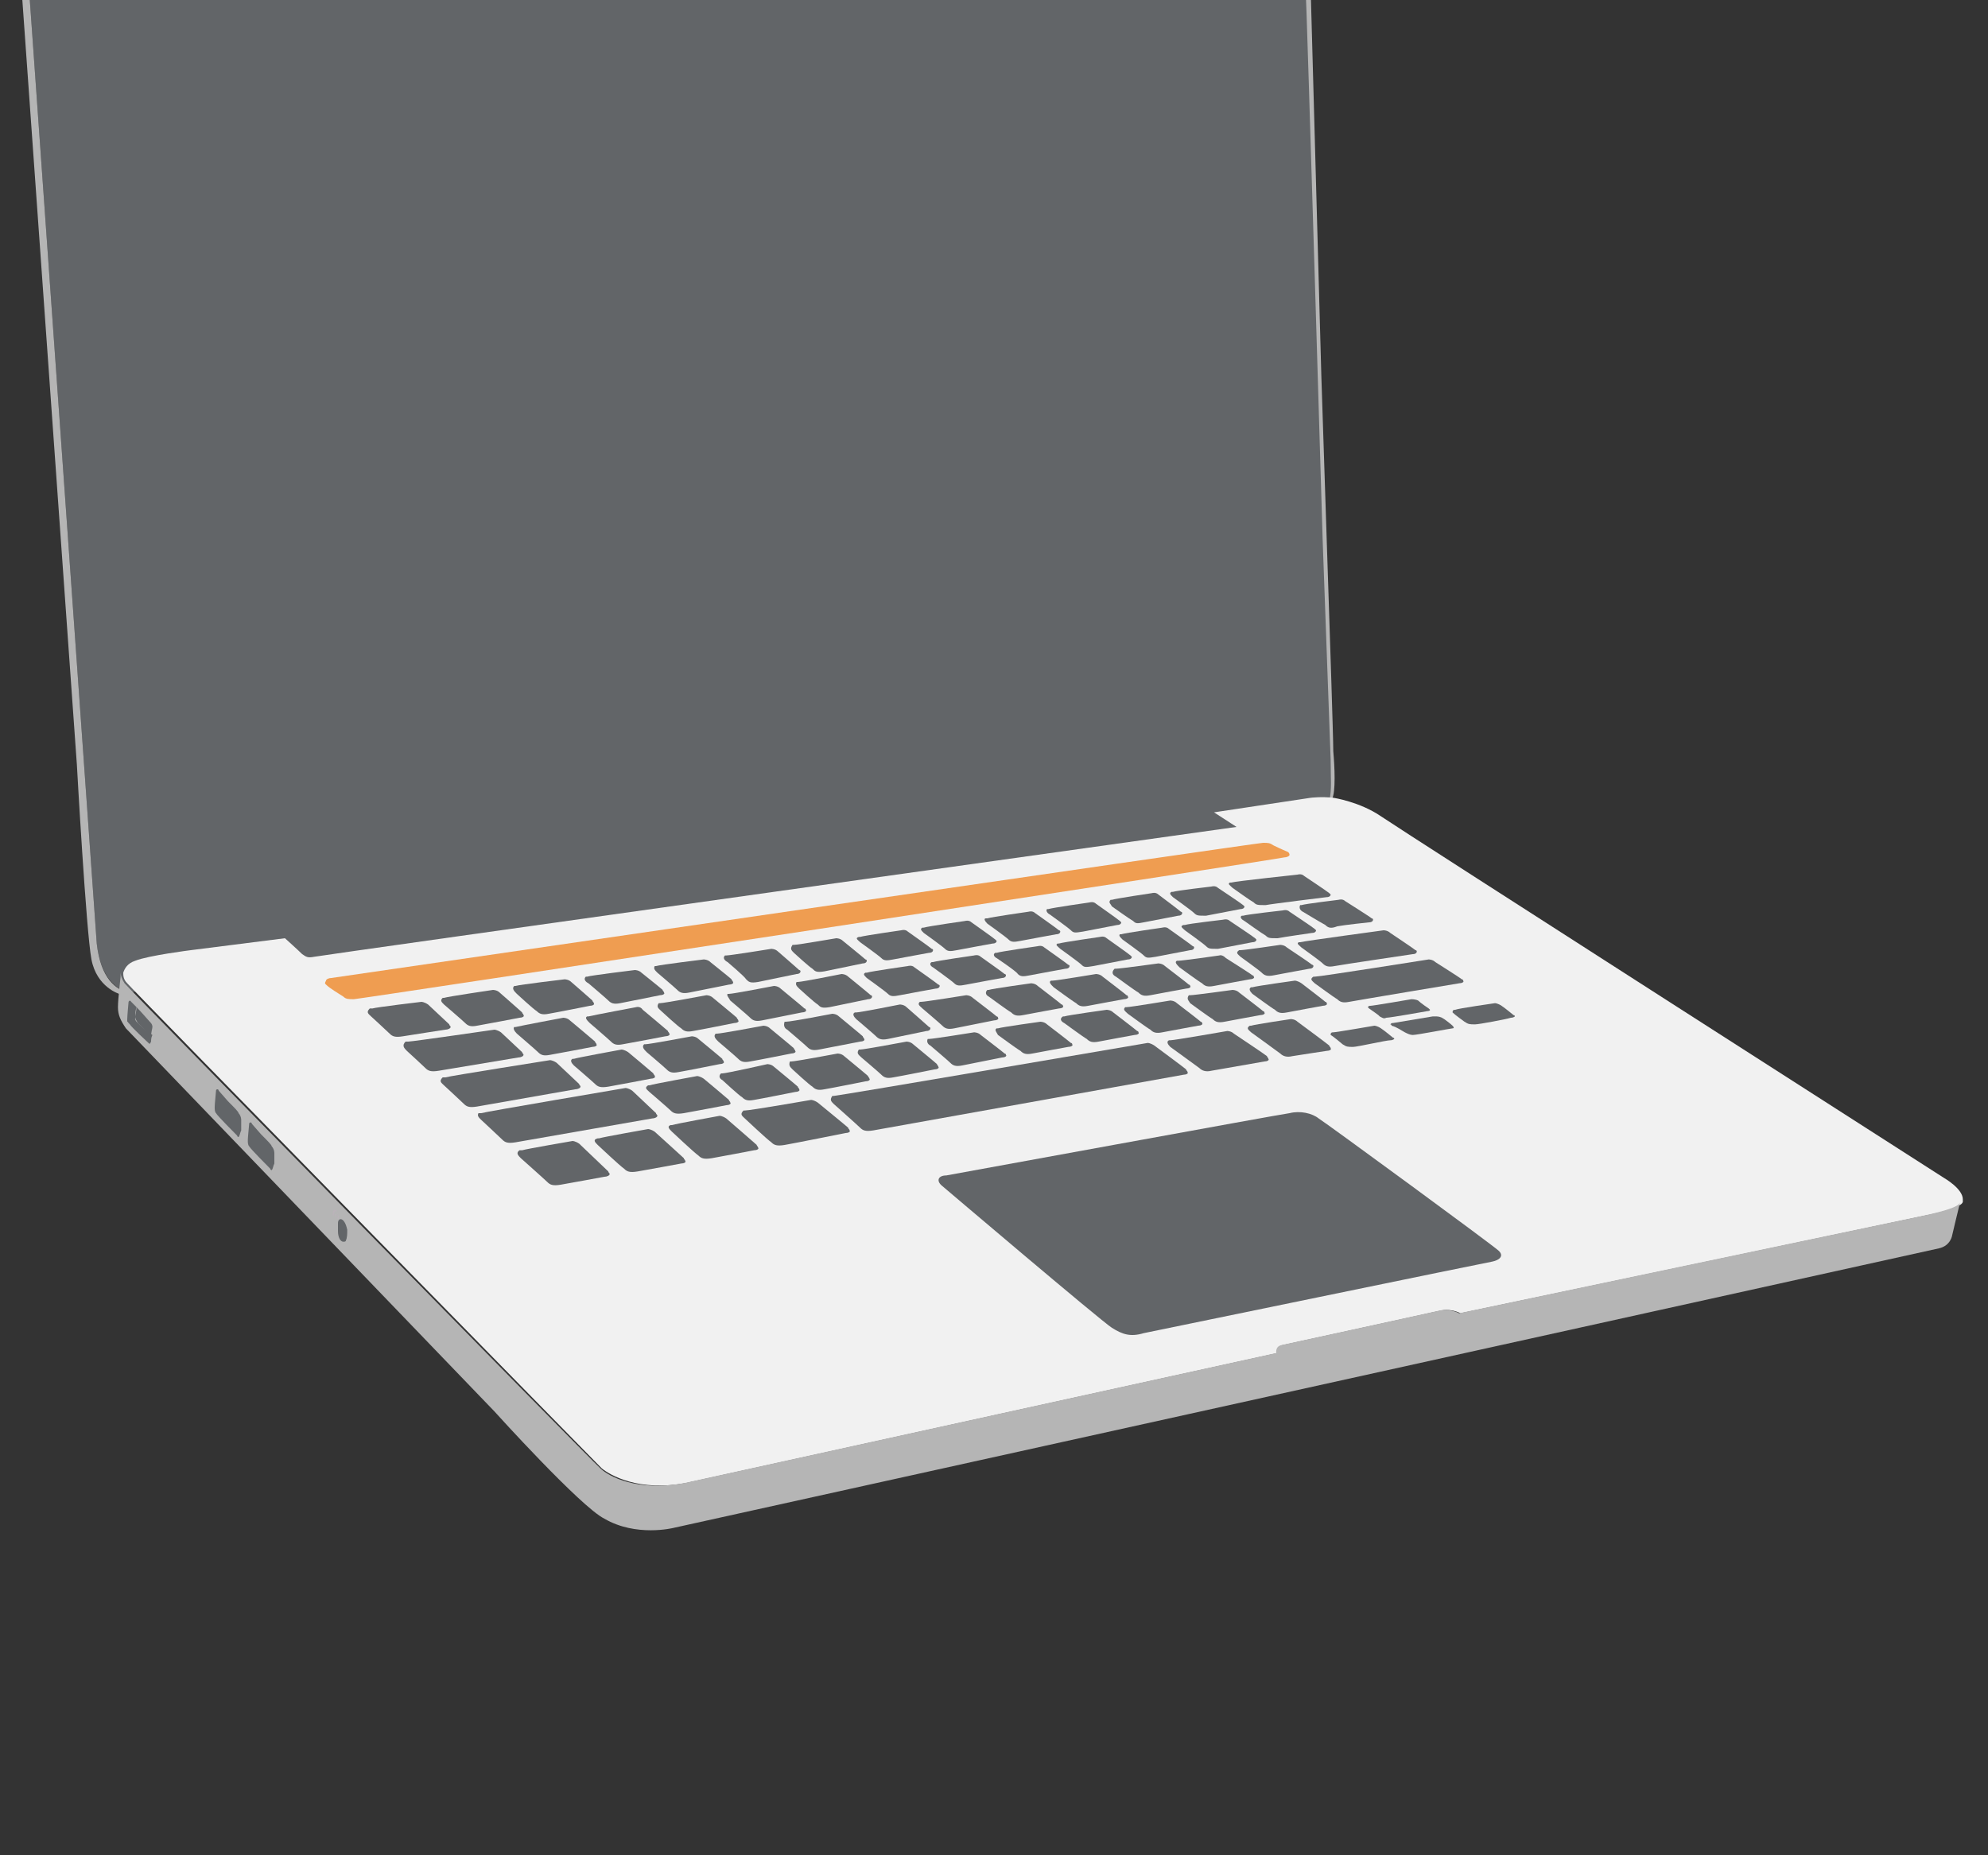
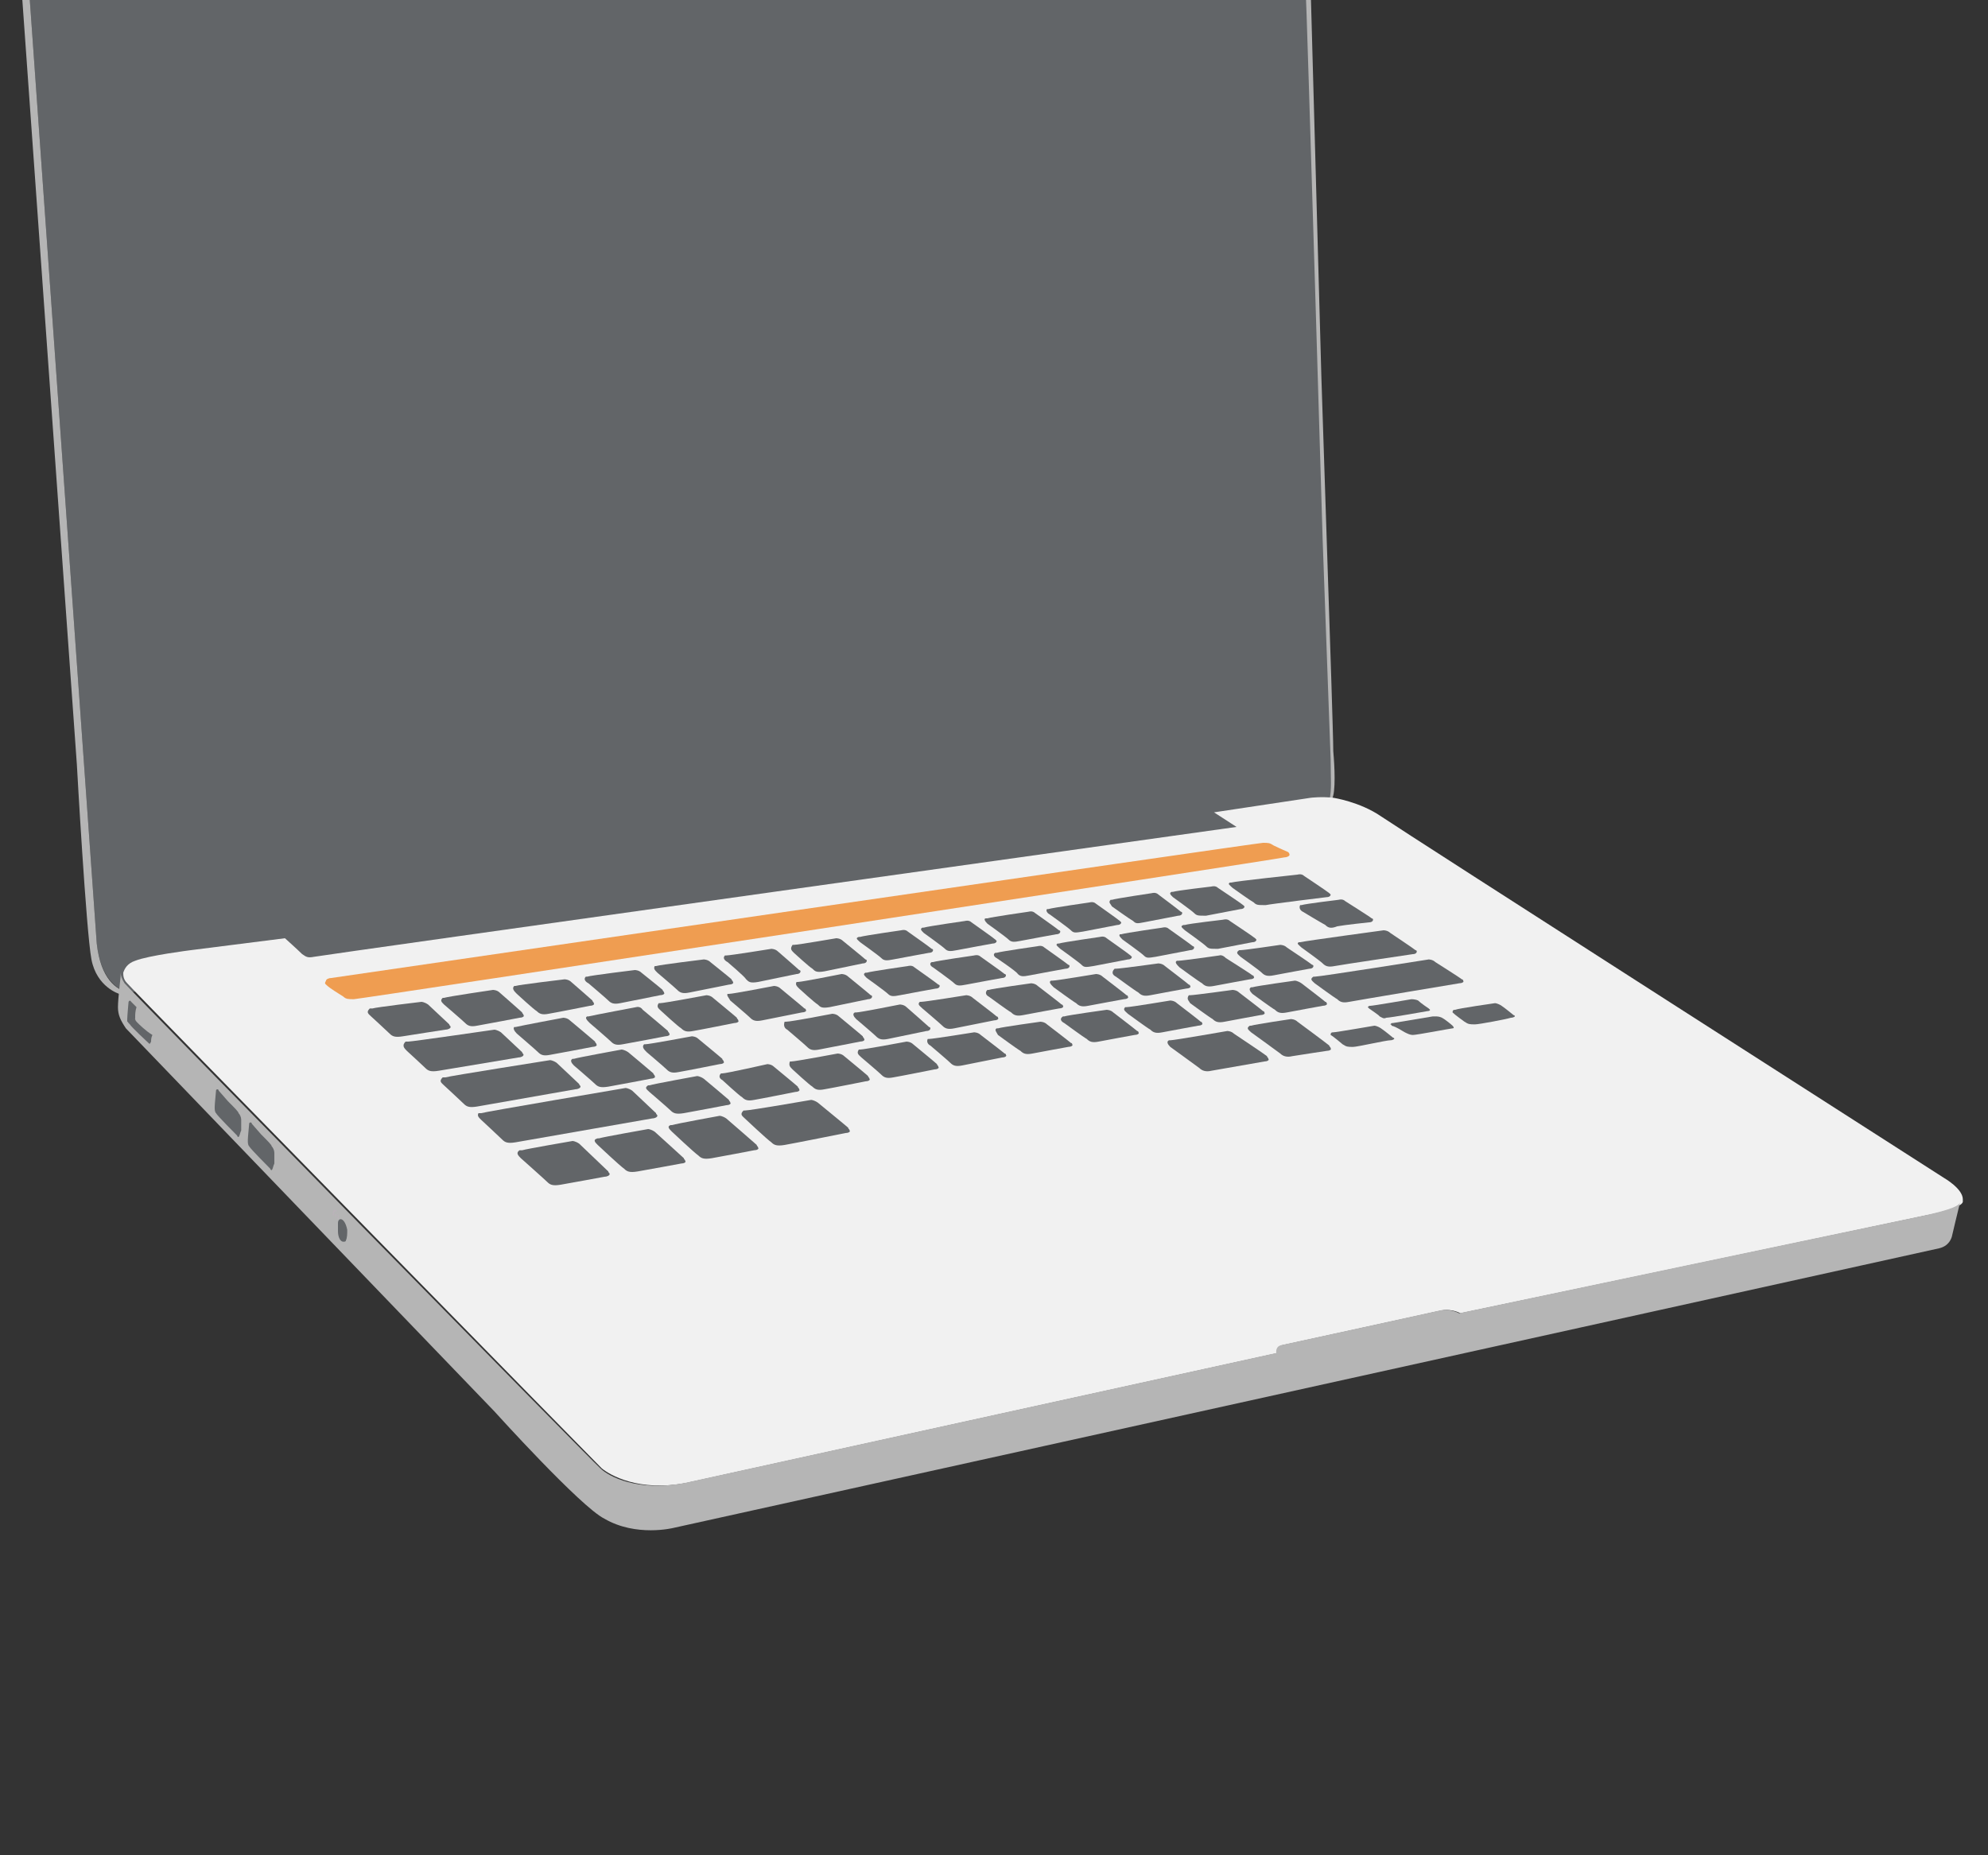
<svg xmlns="http://www.w3.org/2000/svg" version="1.1" id="Calque_1" x="0px" y="0px" viewBox="0 0 150 140" style="enable-background:new 0 0 150 140;" xml:space="preserve">
  <rect x="0" y="0" width="150" height="140" fill="#333333" stroke="none" />
  <style type="text/css">
	.st0{fill:#626568;}
	.st1{fill:#B5B5B5;}
	.st2{fill:#F1F1F1;}
	.st3{fill:#C8C2C7;}
	.st4{fill:#BAB3B9;}
	.st5{fill:#EF9D51;}
</style>
  <g>
    <g>
      <g>
        <path class="st0" d="M100.5,57.3l-0.6-16.5c0,0-1.3-40.4-1.3-42c-0.1-1.6-0.1-3.4-0.9-4.3s-2.1-0.9-3.2-0.9     c-1.8,0-45.6,0.5-45.6,0.5S8.8-6,5.7-5.9c-3,0.1-3.6,2.4-3.6,3.8C2.2-0.7,7,67,7.3,71.2c0.3,2.7,1.6,3.5,2.4,3.7l13.4-2L93.2,63     l7.1-2.6C100.6,59.6,100.5,58.7,100.5,57.3z" />
        <path class="st1" d="M100.6,56.7c0-1.1-0.3-10-0.3-10l-0.6-18.3l-0.8-29c0-1.7,0-3.6-0.8-4.9s-2.3-1.2-2.3-1.2h-1.6L76.8-6.5     L35.7-6.3c0,0-26.2,0-30.3,0C1.5-6.1,1.5-2.7,1.6-1.2l4.2,58.9c0,0,0.7,12.6,1.1,14.7C7.3,74.5,9,75,9,75l0.7-0.1     c-0.9-0.2-2.1-1-2.4-3.7C7,67,2.2-0.7,2.1-2.1c0-1.4,0.6-3.7,3.6-3.8c3-0.1,43.1,0,43.1,0s43.8-0.5,45.6-0.5c1.1,0,2.4,0,3.2,0.9     c0.8,0.9,0.9,2.7,0.9,4.3c0.1,1.6,1.3,42,1.3,42l0.6,16.5c0,1.4,0.1,2.3-0.1,3.1l0.2-0.1C100.8,59.8,100.7,57.8,100.6,56.7z" />
        <path class="st2" d="M146.7,88.9c0,0-40.9-26.2-42.5-27.3s-3.6-1.4-3.6-1.4c-0.9-0.1-1.7,0-1.7,0l-7.3,1.1l1.7,1.1     c0,0-69.2,9.7-69.6,9.8c-0.5,0.1-0.6,0-0.9-0.2c-0.3-0.3-1.3-1.2-1.3-1.2l-7.1,0.9c0,0-3.2,0.4-4.2,0.8c-0.6,0.2-0.8,0.6-0.9,0.9     c0,0.2,0,0.5,0.3,0.8c0.7,0.8,35.2,36,35.8,36.6c0.6,0.5,2.8,1.8,6.4,1.1c3.6-0.8,44.6-9.8,44.6-9.8s-0.1-0.5,0.4-0.6     s11.9-2.6,11.9-2.6s0.7-0.2,1.5,0.2c0,0,34.3-7.2,35.2-7.4c1-0.2,2.6-0.6,2.7-1l0,0c0-0.1,0-0.2,0-0.2     C148.1,89.7,146.7,88.9,146.7,88.9z" />
        <path class="st1" d="M145.3,91.7c-1,0.2-35.2,7.4-35.2,7.4c-0.8-0.4-1.5-0.2-1.5-0.2s-11.4,2.5-11.9,2.6s-0.4,0.6-0.4,0.6     s-41,9-44.6,9.8c-3.6,0.7-5.8-0.5-6.4-1.1C44.6,110.2,10.1,75,9.4,74.2c-0.2-0.3-0.3-0.6-0.3-0.8c0,0.2,0,0.3,0,0.3     S8.9,75.4,8.9,76s0.2,1,0.6,1.6l27.8,28.9c0,0,6.5,7.2,8.3,8.1c2.4,1.4,5.2,0.7,5.2,0.7l95.5-21.1c0.9-0.2,1-1,1-1     s0.4-1.7,0.6-2.5l0,0C147.9,91.1,146.2,91.5,145.3,91.7z" />
        <path class="st0" d="M25.9,93.7c-0.2,0-0.4-0.3-0.4-0.8c0-0.2,0-0.4,0-0.6s0.1-0.3,0.2-0.3c0.2,0,0.4,0.3,0.5,0.8     c0,0.3,0,0.6-0.1,0.8C26.1,93.7,26,93.7,25.9,93.7L25.9,93.7z" />
        <path class="st3" d="M121.3,73.7C121.2,73.8,121.2,73.8,121.3,73.7C121.2,73.7,121.2,73.7,121.3,73.7     C121.1,73.7,121.1,73.7,121.3,73.7C121.2,73.7,121.3,73.7,121.3,73.7z" />
-         <path class="st0" d="M71.1,89.5c0,0,12,10.2,12.8,10.7s1.4,0.7,2.4,0.4c1-0.2,25.7-5.3,26.3-5.4c0.5-0.1,0.9-0.4,0.5-0.8     s-13.1-9.7-13.6-10C99,84,98.1,83.8,97.3,84c-0.8,0.1-25.3,4.6-25.9,4.7C70.8,88.7,70.6,89.1,71.1,89.5z" />
        <path class="st0" d="M104.6,76.8c0.3,0,3.1-0.5,3.1-0.5s0.2,0,0.2-0.1l-0.1-0.1c0,0-0.6-0.4-0.8-0.6c-0.2-0.1-0.5-0.1-0.5-0.1     s-2.9,0.5-3.1,0.5c-0.1,0-0.1,0-0.2,0.1l0.1,0.1c0.3,0.2,0.7,0.5,0.7,0.5s0,0,0.1,0.1C104.3,76.8,104.4,76.9,104.6,76.8z" />
        <path class="st0" d="M106,77.9c0.2,0.1,0.4,0.2,0.6,0.2c0.3,0,2.9-0.5,3-0.5c0.2,0,0-0.2,0-0.2c-0.1-0.1-0.6-0.5-0.8-0.6     c-0.2-0.1-0.4-0.1-0.4-0.1h-0.3l-3,0.5c-0.1,0-0.1,0-0.2,0.1c0,0,0.1,0,0.1,0.1C105.4,77.5,105.8,77.8,106,77.9z" />
        <path class="st0" d="M93,67c0,0,1.4,1,1.6,1.1c0.2,0.2,0.3,0.2,0.9,0.2c0.5-0.1,4.6-0.6,4.6-0.6c0.2,0,0.3-0.1,0.3-0.2l-0.1-0.1     c-0.1-0.1-1.9-1.3-1.9-1.3c-0.2-0.2-0.5-0.1-0.5-0.1s-4.7,0.5-5,0.6c-0.1,0-0.1,0-0.1,0C92.6,66.7,92.8,66.8,93,67z" />
        <path class="st0" d="M49.6,73.4c0,0,1.3,1.1,1.5,1.3c0.2,0.2,0.4,0.3,0.9,0.2c0.5-0.1,3-0.6,3-0.6c0.2,0,0.4-0.1,0.3-0.2     c0-0.1-0.1-0.1-0.1-0.2c-0.1-0.1-1.6-1.3-1.6-1.3c-0.2-0.2-0.5-0.2-0.5-0.2s-3.3,0.4-3.6,0.5c-0.1,0-0.1,0-0.1,0     C49.3,73.1,49.4,73.2,49.6,73.4z" />
        <path class="st0" d="M44.4,74.2c0,0,1.3,1.1,1.5,1.3c0.2,0.2,0.4,0.3,0.9,0.2c0.5-0.1,3-0.6,3-0.6c0.2,0,0.4-0.1,0.3-0.2     c0-0.1-0.1-0.1-0.1-0.2c-0.1-0.1-1.6-1.3-1.6-1.3c-0.2-0.2-0.5-0.2-0.5-0.2s-3.3,0.4-3.6,0.5c-0.1,0-0.1,0-0.1,0     C44,73.9,44.2,74.1,44.4,74.2z" />
        <path class="st0" d="M39,75c0,0,1.3,1.2,1.5,1.3c0.2,0.2,0.4,0.3,0.9,0.2c0.6-0.1,3.1-0.6,3.1-0.6c0.2,0,0.4-0.1,0.3-0.2     c0-0.1-0.1-0.1-0.1-0.2c-0.1-0.1-1.6-1.4-1.6-1.4c-0.2-0.2-0.5-0.2-0.5-0.2s-3.4,0.4-3.7,0.5c-0.1,0-0.1,0-0.1,0     C38.6,74.6,38.8,74.8,39,75z" />
        <path class="st0" d="M64.9,71.1c0,0,1.4,1,1.6,1.2s0.4,0.2,0.9,0.1s2.7-0.5,2.7-0.5c0.2,0,0.3-0.1,0.3-0.2s-0.1-0.1-0.1-0.1     c-0.1-0.1-1.8-1.3-1.8-1.3c-0.2-0.2-0.5-0.1-0.5-0.1s-2.8,0.4-3.1,0.5c-0.1,0-0.1,0-0.1,0C64.5,70.8,64.7,70.9,64.9,71.1z" />
        <path class="st0" d="M49.9,76.3c0,0,1.3,1.2,1.5,1.3c0.2,0.2,0.4,0.3,0.9,0.2c0.6-0.1,3.1-0.6,3.1-0.6c0.2,0,0.4-0.1,0.3-0.2     c0-0.1-0.1-0.1-0.1-0.2c-0.1-0.1-1.8-1.5-1.8-1.5c-0.2-0.2-0.5-0.2-0.5-0.2s-3.2,0.6-3.5,0.6c-0.1,0-0.1,0-0.1,0     C49.5,76,49.7,76.1,49.9,76.3z" />
        <path class="st0" d="M55.1,75.5c0,0,1.3,1.1,1.5,1.3c0.2,0.2,0.4,0.3,0.9,0.2c0.5-0.1,3-0.6,3-0.6c0.2,0,0.4-0.1,0.3-0.2     c0-0.1-0.1-0.1-0.1-0.1c-0.1-0.1-1.8-1.5-1.8-1.5c-0.2-0.2-0.5-0.2-0.5-0.2S55.3,75,55,75c-0.1,0-0.1,0-0.1,0     C54.8,75.1,55,75.3,55.1,75.5z" />
        <path class="st0" d="M44.5,77.2c0,0,1.4,1.2,1.6,1.4c0.2,0.2,0.4,0.3,0.9,0.2c0.6-0.1,3.2-0.6,3.2-0.6c0.2,0,0.4-0.1,0.3-0.2     c0-0.1-0.1-0.1-0.1-0.2c-0.1-0.1-1.9-1.6-1.9-1.6C48.3,75.9,48,76,48,76s-3.2,0.6-3.6,0.7c-0.1,0-0.1,0-0.1,0     C44.1,76.8,44.3,77,44.5,77.2z" />
        <path class="st0" d="M39,78c0,0,1.4,1.2,1.6,1.4c0.2,0.2,0.4,0.3,0.9,0.2c0.6-0.1,3.2-0.6,3.2-0.6c0.2,0,0.4-0.1,0.3-0.2     c0-0.1-0.1-0.1-0.1-0.2C44.8,78.5,43,77,43,77c-0.2-0.2-0.5-0.2-0.5-0.2s-3.2,0.6-3.6,0.7c-0.1,0-0.1,0-0.1,0     C38.7,77.6,38.8,77.8,39,78z" />
        <path class="st0" d="M33.5,75.8c0,0,1.4,1.2,1.6,1.4c0.2,0.2,0.4,0.3,0.9,0.2c0.6-0.1,3.2-0.6,3.2-0.6c0.2,0,0.4-0.1,0.3-0.2     c0-0.1-0.1-0.1-0.1-0.2c-0.1-0.1-1.7-1.5-1.7-1.5c-0.2-0.2-0.5-0.2-0.5-0.2s-3.4,0.5-3.7,0.6c-0.1,0-0.1,0-0.1,0     C33.2,75.5,33.3,75.6,33.5,75.8z" />
        <path class="st0" d="M33.5,81.9c0,0,1.3,1.2,1.5,1.4c0.2,0.2,0.4,0.3,1,0.2c0.6-0.1,7.4-1.3,7.4-1.3c0.2,0,0.4-0.1,0.4-0.2     s-0.1-0.1-0.1-0.2c-0.1-0.1-1.7-1.6-1.7-1.6C41.7,80,41.5,80,41.5,80s-7.6,1.2-7.9,1.3c-0.1,0-0.1,0-0.2,0     C33.1,81.6,33.3,81.7,33.5,81.9z" />
        <path class="st0" d="M69.7,70.4c0,0,1.4,1,1.6,1.2s0.4,0.2,0.9,0.1s2.7-0.5,2.7-0.5c0.2,0,0.3-0.1,0.3-0.2l-0.1-0.1     c-0.1-0.1-1.8-1.3-1.8-1.3c-0.2-0.2-0.5-0.1-0.5-0.1S70,69.9,69.7,70c-0.1,0-0.1,0-0.1,0C69.4,70.1,69.5,70.2,69.7,70.4z" />
        <path class="st0" d="M74.5,69.7c0,0,1.4,1,1.6,1.2s0.4,0.2,0.9,0.1s2.7-0.5,2.7-0.5c0.2,0,0.3-0.1,0.3-0.2s-0.1-0.1-0.1-0.1     c-0.1-0.1-1.8-1.3-1.8-1.3c-0.2-0.2-0.5-0.1-0.5-0.1s-2.8,0.4-3.1,0.5c-0.1,0-0.1,0-0.1,0C74.2,69.3,74.3,69.5,74.5,69.7z" />
        <path class="st0" d="M79.2,69c0,0,1.4,1,1.6,1.2s0.3,0.2,0.9,0.1c0.5-0.1,2.6-0.5,2.6-0.5c0.2,0,0.3-0.1,0.3-0.2l-0.1-0.1     c-0.1-0.1-1.8-1.3-1.8-1.3c-0.2-0.2-0.5-0.1-0.5-0.1s-2.8,0.4-3.1,0.5c-0.1,0-0.1,0-0.1,0C78.9,68.7,79,68.9,79.2,69z" />
        <path class="st0" d="M83.9,68.4c0,0,1.4,1,1.6,1.1c0.2,0.2,0.3,0.2,0.8,0.1s2.6-0.5,2.6-0.5c0.2,0,0.3-0.1,0.3-0.2     s-0.1-0.1-0.1-0.1c-0.1-0.1-1.7-1.3-1.7-1.3c-0.2-0.2-0.5-0.1-0.5-0.1s-2.7,0.4-3,0.5c-0.1,0-0.1,0-0.1,0     C83.6,68.1,83.8,68.2,83.9,68.4z" />
        <path class="st0" d="M88.5,67.7c0,0,1.4,1,1.6,1.2s0.3,0.2,0.9,0.2c0.5-0.1,2.6-0.5,2.6-0.5c0.2,0,0.3-0.1,0.3-0.2l-0.1-0.1     c-0.1-0.1-1.9-1.3-1.9-1.3c-0.2-0.2-0.5-0.1-0.5-0.1s-2.6,0.3-2.9,0.4c-0.1,0-0.1,0-0.1,0C88.2,67.4,88.3,67.5,88.5,67.7z" />
-         <path class="st0" d="M54.2,78.6c0,0,1.3,1.1,1.5,1.3c0.2,0.2,0.4,0.3,0.9,0.2c0.6-0.1,3.1-0.6,3.1-0.6c0.2,0,0.4-0.1,0.3-0.2     c0-0.1-0.1-0.1-0.1-0.2c-0.1-0.1-1.8-1.5-1.8-1.5c-0.2-0.2-0.5-0.2-0.5-0.2S54.4,78,54.1,78C54,78,54,78,54,78     C53.8,78.2,54,78.4,54.2,78.6z" />
        <path class="st0" d="M59.4,77.7c0,0,1.3,1.1,1.5,1.3c0.2,0.2,0.4,0.3,0.9,0.2c0.5-0.1,3.1-0.6,3.1-0.6c0.2,0,0.4-0.1,0.3-0.2     c0-0.1-0.1-0.1-0.1-0.2c-0.1-0.1-1.8-1.5-1.8-1.5c-0.2-0.2-0.5-0.2-0.5-0.2s-3.1,0.6-3.5,0.6c-0.1,0-0.1,0-0.1,0     C59.1,77.4,59.2,77.6,59.4,77.7z" />
        <path class="st0" d="M60.3,74.6c0,0,1.2,1.1,1.4,1.2c0.2,0.2,0.3,0.3,0.9,0.2c0.5-0.1,2.9-0.6,2.9-0.6c0.2,0,0.3-0.1,0.3-0.2     s-0.1-0.1-0.1-0.1C65.6,75,64,73.7,64,73.7c-0.2-0.2-0.5-0.2-0.5-0.2s-3,0.6-3.3,0.6c-0.1,0-0.1,0-0.1,0     C60,74.3,60.1,74.4,60.3,74.6z" />
        <path class="st0" d="M64.6,76.9c0,0,1.3,1.1,1.5,1.3c0.2,0.2,0.4,0.3,0.9,0.2c0.5-0.1,2.9-0.6,2.9-0.6c0.2,0,0.3-0.1,0.3-0.2     s-0.1-0.1-0.1-0.1C70,77.4,68.4,76,68.4,76c-0.2-0.2-0.5-0.2-0.5-0.2s-3,0.6-3.3,0.6c-0.1,0-0.1,0-0.1,0     C64.3,76.5,64.4,76.7,64.6,76.9z" />
        <path class="st0" d="M43.3,80.4c0,0,1.4,1.2,1.6,1.4c0.2,0.2,0.4,0.3,1,0.2c0.6-0.1,3.2-0.6,3.2-0.6c0.2,0,0.4-0.1,0.3-0.2     c0-0.1-0.1-0.1-0.1-0.2c-0.1-0.1-1.9-1.6-1.9-1.6c-0.3-0.2-0.5-0.2-0.5-0.2s-3.3,0.6-3.6,0.7c-0.1,0-0.1,0-0.1,0     C43,80,43.1,80.2,43.3,80.4z" />
        <path class="st0" d="M48.8,79.4c0,0,1.3,1.1,1.5,1.3c0.2,0.2,0.4,0.3,0.9,0.2c0.6-0.1,3.1-0.6,3.1-0.6c0.2,0,0.4-0.1,0.3-0.2     c0-0.1-0.1-0.1-0.1-0.2c-0.1-0.1-1.8-1.5-1.8-1.5c-0.2-0.2-0.5-0.2-0.5-0.2s-3.2,0.6-3.5,0.6c-0.1,0-0.1,0-0.1,0     C48.4,79,48.6,79.2,48.8,79.4z" />
        <path class="st0" d="M84.2,73.7c0,0,1.5,1.1,1.7,1.2c0.2,0.2,0.4,0.3,0.9,0.2c0.5-0.1,2.7-0.5,2.7-0.5c0.2,0,0.4-0.1,0.3-0.2     c0-0.1-0.1-0.1-0.1-0.1c-0.1-0.1-1.8-1.4-1.8-1.4c-0.2-0.2-0.5-0.2-0.5-0.2s-2.9,0.4-3.2,0.4c-0.1,0-0.1,0-0.1,0     C83.8,73.4,84,73.6,84.2,73.7z" />
        <path class="st0" d="M84.7,70.9c0,0,1.4,1,1.6,1.2s0.3,0.2,0.9,0.1c0.5-0.1,2.6-0.5,2.6-0.5c0.2,0,0.3-0.1,0.3-0.2     S90,71.4,90,71.4c-0.1-0.1-1.8-1.3-1.8-1.3C88,69.9,87.7,70,87.7,70s-2.8,0.4-3.1,0.5c-0.1,0-0.1,0-0.1,0     C84.4,70.6,84.5,70.7,84.7,70.9z" />
        <path class="st0" d="M80,71.6c0,0,1.4,1,1.6,1.2s0.3,0.2,0.9,0.1c0.5-0.1,2.6-0.5,2.6-0.5c0.2,0,0.3-0.1,0.3-0.2l-0.1-0.1     c-0.1-0.1-1.8-1.3-1.8-1.3c-0.2-0.2-0.5-0.1-0.5-0.1s-2.8,0.4-3.1,0.5c-0.1,0-0.1,0-0.1,0C79.6,71.3,79.8,71.4,80,71.6z" />
        <path class="st0" d="M75.2,72.3c0,0,1.5,1,1.6,1.2c0.2,0.2,0.4,0.2,0.9,0.1s2.7-0.5,2.7-0.5c0.2,0,0.3-0.1,0.3-0.2     s-0.1-0.1-0.1-0.1c-0.1-0.1-1.8-1.3-1.8-1.3c-0.2-0.2-0.5-0.1-0.5-0.1s-2.8,0.4-3.1,0.5c-0.1,0-0.1,0-0.1,0     C74.9,72,75,72.2,75.2,72.3z" />
        <path class="st0" d="M70.4,73c0,0,1.4,1,1.6,1.2s0.4,0.2,0.9,0.1s2.7-0.5,2.7-0.5c0.2,0,0.3-0.1,0.3-0.2s-0.1-0.1-0.1-0.1     c-0.1-0.1-1.8-1.3-1.8-1.3c-0.2-0.2-0.5-0.1-0.5-0.1s-2.8,0.4-3.1,0.5c-0.1,0-0.1,0-0.1,0C70.1,72.7,70.2,72.9,70.4,73z" />
        <path class="st0" d="M65.4,73.8c0,0,1.4,1,1.6,1.2s0.4,0.2,0.9,0.1s2.7-0.5,2.7-0.5c0.2,0,0.3-0.1,0.3-0.2s-0.1-0.1-0.1-0.1     C70.7,74.2,69,73,69,73c-0.2-0.2-0.5-0.1-0.5-0.1s-2.8,0.4-3.1,0.5c-0.1,0-0.1,0-0.1,0C65.1,73.5,65.2,73.6,65.4,73.8z" />
        <path class="st0" d="M79.5,74.5c0,0,1.5,1.1,1.7,1.2c0.2,0.2,0.4,0.3,0.9,0.2c0.5-0.1,2.7-0.5,2.7-0.5c0.2,0,0.4-0.1,0.3-0.2     c0-0.1-0.1-0.1-0.1-0.1c-0.1-0.1-1.8-1.4-1.8-1.4c-0.2-0.2-0.5-0.2-0.5-0.2s-3,0.5-3.3,0.5c-0.1,0-0.1,0-0.1,0     C79.1,74.1,79.3,74.3,79.5,74.5z" />
        <path class="st0" d="M74.6,75.2c0,0,1.5,1.1,1.7,1.2c0.2,0.2,0.4,0.3,0.9,0.2c0.5-0.1,2.7-0.5,2.7-0.5c0.2,0,0.4-0.1,0.3-0.2     c0-0.1-0.1-0.1-0.1-0.1c-0.1-0.1-1.8-1.4-1.8-1.4c-0.2-0.2-0.5-0.2-0.5-0.2s-2.9,0.4-3.2,0.5c-0.1,0-0.1,0-0.1,0     C74.3,74.9,74.4,75.1,74.6,75.2z" />
        <path class="st0" d="M85.1,76.5c0,0,1.5,1.1,1.7,1.2c0.2,0.2,0.4,0.3,0.9,0.2c0.5-0.1,2.7-0.5,2.7-0.5c0.2,0,0.4-0.1,0.3-0.2     c0-0.1-0.1-0.1-0.1-0.1c-0.1-0.1-1.8-1.4-1.8-1.4c-0.2-0.2-0.5-0.2-0.5-0.2S85.3,76,85,76c-0.1,0-0.1,0-0.1,0     C84.7,76.2,84.9,76.3,85.1,76.5z" />
        <path class="st0" d="M89.8,75.7c0,0,1.5,1.1,1.7,1.2c0.2,0.2,0.4,0.3,0.9,0.2c0.5-0.1,2.7-0.5,2.7-0.5c0.2,0,0.4-0.1,0.3-0.2     c0-0.1-0.1-0.1-0.1-0.1c-0.1-0.1-1.8-1.4-1.8-1.4c-0.2-0.2-0.5-0.2-0.5-0.2s-2.9,0.4-3.2,0.4c-0.1,0-0.1,0-0.1,0     C89.5,75.4,89.7,75.5,89.8,75.7z" />
        <path class="st0" d="M89,73c0,0,1.5,1.1,1.7,1.2c0.2,0.2,0.4,0.3,0.9,0.2c0.5-0.1,2.7-0.5,2.7-0.5c0.2,0,0.4-0.1,0.3-0.2     c0-0.1-0.1-0.1-0.1-0.1c-0.1-0.1-2-1.3-2-1.3C92.2,72,92,72.1,92,72.1s-2.8,0.4-3.1,0.4c-0.1,0-0.1,0-0.1,0     C88.6,72.6,88.8,72.8,89,73z" />
        <path class="st0" d="M89.4,70.2c0,0,1.4,1,1.6,1.2s0.3,0.2,0.9,0.2c0.5-0.1,2.6-0.5,2.6-0.5c0.2,0,0.3-0.1,0.3-0.2l-0.1-0.1     c-0.1-0.1-1.9-1.3-1.9-1.3c-0.2-0.2-0.5-0.1-0.5-0.1s-2.6,0.3-2.9,0.4c-0.1,0-0.1,0-0.1,0C89,69.9,89.2,70,89.4,70.2z" />
        <path class="st0" d="M94.5,75c0,0,1.5,1.1,1.7,1.2c0.2,0.2,0.4,0.3,0.9,0.2c0.5-0.1,2.7-0.5,2.7-0.5c0.2,0,0.4-0.1,0.3-0.2     c0-0.1-0.1-0.1-0.1-0.1c-0.1-0.1-1.8-1.4-1.8-1.4C97.9,74,97.7,74,97.7,74s-2.9,0.4-3.2,0.5c-0.1,0-0.1,0-0.1,0     C94.2,74.6,94.3,74.8,94.5,75z" />
        <path class="st0" d="M99.2,74.2c0,0,1.5,1.1,1.7,1.2c0.2,0.2,0.4,0.3,0.9,0.2c0.5-0.1,8.3-1.4,8.3-1.4c0.2,0,0.4-0.1,0.3-0.2     c0-0.1-0.1-0.1-0.1-0.1c-0.1-0.1-2-1.3-2-1.3c-0.2-0.2-0.5-0.2-0.5-0.2s-8.2,1.3-8.6,1.3c-0.1,0-0.1,0-0.1,0     C98.8,73.9,99,74,99.2,74.2z" />
        <path class="st0" d="M93.6,72.2c0,0,1.4,1,1.6,1.2s0.4,0.3,0.9,0.2c0.5-0.1,2.7-0.5,2.7-0.5c0.2,0,0.3-0.1,0.3-0.2     S99,72.8,99,72.8c-0.1-0.1-1.9-1.3-1.9-1.3c-0.2-0.2-0.5-0.2-0.5-0.2s-2.7,0.4-3,0.4c-0.1,0-0.1,0-0.1,0     C93.2,71.9,93.4,72,93.6,72.2z" />
-         <path class="st0" d="M93.9,69.5c0,0,1.4,1,1.6,1.1c0.2,0.2,0.3,0.2,0.9,0.2c0.5-0.1,2.6-0.4,2.6-0.4c0.2,0,0.3-0.1,0.3-0.2     l-0.1-0.1c-0.1-0.1-1.9-1.3-1.9-1.3c-0.2-0.2-0.5-0.1-0.5-0.1s-2.7,0.3-3,0.4c-0.1,0-0.1,0-0.1,0C93.5,69.2,93.7,69.4,93.9,69.5z     " />
        <path class="st0" d="M98.2,71.5c0,0,1.4,1,1.6,1.2s0.4,0.3,0.9,0.2c0.5-0.1,5.9-0.9,5.9-0.9c0.2,0,0.3-0.1,0.3-0.2     s-0.1-0.1-0.1-0.1c-0.1-0.1-1.9-1.3-1.9-1.3c-0.2-0.2-0.5-0.2-0.5-0.2s-5.9,0.8-6.3,0.9c-0.1,0-0.1,0-0.1,0     C97.8,71.2,98,71.3,98.2,71.5z" />
        <path class="st0" d="M80.3,77.2c0,0,1.5,1.1,1.7,1.2c0.2,0.2,0.4,0.3,0.9,0.2c0.5-0.1,2.7-0.5,2.7-0.5c0.2,0,0.4-0.1,0.3-0.2     c0-0.1-0.1-0.1-0.1-0.1c-0.1-0.1-1.8-1.4-1.8-1.4c-0.2-0.2-0.5-0.2-0.5-0.2s-2.9,0.4-3.2,0.5c-0.1,0-0.1,0-0.1,0     C79.9,76.9,80.1,77.1,80.3,77.2z" />
        <path class="st0" d="M75.3,78.1c0,0,1.5,1.1,1.7,1.2c0.2,0.2,0.4,0.3,0.9,0.2c0.5-0.1,2.7-0.5,2.7-0.5c0.2,0,0.4-0.1,0.3-0.2     c0-0.1-0.1-0.1-0.1-0.1c-0.1-0.1-1.8-1.4-1.8-1.4c-0.2-0.2-0.5-0.2-0.5-0.2s-2.9,0.4-3.2,0.5c-0.1,0-0.1,0-0.1,0     C75,77.7,75.2,77.9,75.3,78.1z" />
        <path class="st0" d="M49,82.4c0,0,1.4,1.2,1.6,1.4c0.2,0.2,0.4,0.3,1,0.2c0.6-0.1,3.2-0.6,3.2-0.6c0.2,0,0.4-0.1,0.3-0.2     c0-0.1-0.1-0.1-0.1-0.2c-0.1-0.1-1.9-1.6-1.9-1.6c-0.3-0.2-0.5-0.2-0.5-0.2s-3.3,0.6-3.6,0.7c-0.1,0-0.1,0-0.1,0     C48.6,82.1,48.8,82.2,49,82.4z" />
        <path class="st0" d="M54.5,81.5c0,0,1.3,1.2,1.5,1.3c0.2,0.2,0.4,0.3,0.9,0.2c0.6-0.1,3.1-0.6,3.1-0.6c0.2,0,0.4-0.1,0.3-0.2     c0-0.1-0.1-0.1-0.1-0.2c-0.1-0.1-1.8-1.5-1.8-1.5c-0.2-0.2-0.5-0.2-0.5-0.2S54.8,81,54.5,81c-0.1,0-0.1,0-0.1,0     C54.2,81.2,54.3,81.4,54.5,81.5z" />
        <path class="st0" d="M59.8,80.7c0,0,1.3,1.2,1.5,1.3c0.2,0.2,0.4,0.3,0.9,0.2c0.6-0.1,3.1-0.6,3.1-0.6c0.2,0,0.4-0.1,0.3-0.2     c0-0.1-0.1-0.1-0.1-0.2c-0.1-0.1-1.8-1.5-1.8-1.5c-0.2-0.2-0.5-0.2-0.5-0.2s-3.2,0.6-3.5,0.6c-0.1,0-0.1,0-0.1,0     C59.5,80.4,59.6,80.5,59.8,80.7z" />
        <path class="st0" d="M65,79.8c0,0,1.3,1.1,1.5,1.3c0.2,0.2,0.4,0.3,0.9,0.2c0.6-0.1,3.1-0.6,3.1-0.6c0.2,0,0.4-0.1,0.3-0.2     c0-0.1-0.1-0.1-0.1-0.2c-0.1-0.1-1.8-1.5-1.8-1.5c-0.2-0.2-0.5-0.2-0.5-0.2s-3.2,0.6-3.5,0.6c-0.1,0-0.1,0-0.1,0     C64.6,79.5,64.8,79.6,65,79.8z" />
        <path class="st0" d="M70.2,78.9c0,0,1.3,1.1,1.5,1.3c0.2,0.2,0.4,0.3,0.9,0.2c0.5-0.1,3-0.6,3-0.6c0.2,0,0.4-0.1,0.3-0.2     c0-0.1-0.1-0.1-0.1-0.1c-0.1-0.1-1.8-1.4-1.8-1.4c-0.2-0.2-0.5-0.2-0.5-0.2s-3.1,0.5-3.4,0.5c-0.1,0-0.1,0-0.1,0     C69.9,78.6,70,78.8,70.2,78.9z" />
        <path class="st0" d="M69.6,76.1c0,0,1.3,1.1,1.5,1.3c0.2,0.2,0.4,0.3,0.9,0.2c0.5-0.1,3-0.6,3-0.6c0.2,0,0.4-0.1,0.3-0.2     c0-0.1-0.1-0.1-0.1-0.1c-0.1-0.1-1.8-1.4-1.8-1.4c-0.2-0.2-0.5-0.2-0.5-0.2s-3.1,0.5-3.4,0.5c-0.1,0-0.1,0-0.1,0     C69.2,75.8,69.4,75.9,69.6,76.1z" />
        <path class="st0" d="M88.3,79c0,0,1.8,1.3,2.2,1.6c0.2,0.2,0.5,0.3,0.9,0.2c0.6-0.1,4-0.7,4-0.7c0.2,0,0.4-0.1,0.3-0.2     c0-0.1-0.1-0.1-0.1-0.2c-0.1-0.1-2.5-1.7-2.5-1.7c-0.2-0.2-0.5-0.2-0.5-0.2s-4,0.7-4.3,0.7c-0.1,0-0.1,0-0.1,0     C88,78.6,88.1,78.8,88.3,79z" />
        <path class="st0" d="M94.4,77.9c0,0,1.8,1.3,2.2,1.6c0.2,0.2,0.5,0.3,0.9,0.2c0.6-0.1,2.6-0.4,2.6-0.4c0.2,0,0.4-0.1,0.3-0.2     c0-0.1-0.1-0.1-0.1-0.2c-0.1-0.1-2.4-1.8-2.4-1.8c-0.2-0.2-0.5-0.2-0.5-0.2s-2.7,0.4-3,0.5c-0.1,0-0.1,0-0.1,0     C94,77.6,94.2,77.7,94.4,77.9z" />
        <path class="st0" d="M100.4,78.1c0.2,0.1,0.9,0.7,0.9,0.7c0.3,0.2,0.4,0.2,0.8,0.2c0.3,0,2.5-0.5,2.8-0.5c0.2,0,0.3-0.1,0.3-0.1     c0-0.1-0.1-0.1-0.1-0.1s-0.6-0.5-0.9-0.7s-0.5-0.2-0.5-0.2s-2.9,0.5-3.1,0.5C100.5,77.9,100.4,77.9,100.4,78.1     C100.4,78,100.4,78,100.4,78.1z" />
        <path class="st0" d="M109.6,76.4c0.2,0.2,0.9,0.7,0.9,0.7c0.3,0.2,0.4,0.2,0.8,0.2c0.3,0,2.4-0.4,2.7-0.5c0.2,0,0.3-0.1,0.3-0.1     c0-0.1-0.1-0.1-0.1-0.1s-0.6-0.5-0.9-0.7s-0.5-0.2-0.5-0.2s-2.8,0.4-3,0.5C109.7,76.2,109.6,76.2,109.6,76.4L109.6,76.4z" />
-         <path class="st0" d="M62.9,83.3c0,0,1.8,1.6,2,1.8c0.2,0.2,0.4,0.3,1,0.2c0.6-0.1,23.4-4.2,23.4-4.2c0.2,0,0.4-0.1,0.3-0.2     c0-0.1-0.1-0.1-0.1-0.2c-0.1-0.1-2.4-1.8-2.4-1.8c-0.3-0.2-0.5-0.2-0.5-0.2s-23.4,4-23.7,4c-0.1,0-0.1,0-0.1,0     C62.6,83,62.7,83.1,62.9,83.3z" />
        <path class="st0" d="M56.2,84.4c0,0,1.7,1.6,2,1.8c0.2,0.2,0.4,0.3,1,0.2c0.6-0.1,4.6-0.9,4.6-0.9c0.2,0,0.4-0.1,0.3-0.2     c0-0.1-0.1-0.1-0.1-0.2c-0.1-0.1-2.3-1.9-2.3-1.9C61.4,83,61.2,83,61.2,83s-4.6,0.8-5,0.8c-0.1,0-0.1,0-0.1,0     C55.8,84.1,56,84.2,56.2,84.4z" />
        <path class="st0" d="M50.7,85.4c0,0,1.7,1.6,2,1.8c0.2,0.2,0.4,0.3,1,0.2c0.6-0.1,3.2-0.6,3.2-0.6c0.2,0,0.4-0.1,0.3-0.2     c0-0.1-0.1-0.1-0.1-0.2c-0.1-0.1-2.3-2-2.3-2c-0.3-0.2-0.5-0.2-0.5-0.2s-3.3,0.6-3.6,0.7c-0.1,0-0.1,0-0.1,0     C50.3,85,50.5,85.2,50.7,85.4z" />
        <path class="st0" d="M45.1,86.4c0,0,1.7,1.6,2,1.8c0.2,0.2,0.4,0.3,1,0.2c0.6-0.1,3.3-0.6,3.3-0.6c0.2,0,0.4-0.1,0.3-0.2     c0-0.1-0.1-0.1-0.1-0.2c-0.1-0.1-2.2-2-2.2-2c-0.3-0.2-0.5-0.2-0.5-0.2s-3.4,0.6-3.7,0.7c-0.1,0-0.1,0-0.1,0     C44.7,86,44.9,86.2,45.1,86.4z" />
        <path class="st0" d="M39.3,87.4c0,0,1.8,1.6,2,1.8c0.2,0.2,0.4,0.3,1,0.2c0.6-0.1,3.3-0.6,3.3-0.6c0.2,0,0.4-0.1,0.4-0.2     s-0.1-0.1-0.1-0.2c-0.1-0.1-2.2-2.1-2.2-2.1c-0.3-0.2-0.5-0.2-0.5-0.2s-3.5,0.6-3.8,0.7c-0.1,0-0.1,0-0.2,0     C38.9,87,39.1,87.2,39.3,87.4z" />
        <path class="st0" d="M36.3,84.5c0,0,1.4,1.3,1.6,1.5c0.2,0.2,0.4,0.3,1,0.2c0.6-0.1,10.3-1.8,10.3-1.8c0.2,0,0.4-0.1,0.4-0.2     s-0.1-0.1-0.1-0.2c-0.1-0.1-1.8-1.7-1.8-1.7c-0.3-0.2-0.5-0.2-0.5-0.2S36.6,83.9,36.3,84c-0.1,0-0.1,0-0.2,0     C36,84.2,36.1,84.3,36.3,84.5z" />
        <path class="st0" d="M54.9,72.6c0,0,1.3,1.1,1.4,1.3c0.2,0.2,0.3,0.3,0.9,0.2c0.5-0.1,2.9-0.6,2.9-0.6c0.2,0,0.3-0.1,0.3-0.2     s-0.1-0.1-0.1-0.1c-0.1-0.1-1.6-1.4-1.6-1.4c-0.2-0.2-0.5-0.2-0.5-0.2s-3.1,0.5-3.4,0.5c-0.1,0-0.1,0-0.1,0     C54.5,72.3,54.7,72.5,54.9,72.6z" />
        <path class="st0" d="M30.7,79.3c0,0,1.2,1.1,1.4,1.3c0.2,0.2,0.4,0.3,1,0.2c0.6-0.1,6-1,6-1c0.2,0,0.4-0.1,0.4-0.2     s-0.1-0.1-0.1-0.2c-0.1-0.1-1.6-1.5-1.6-1.5c-0.3-0.2-0.5-0.2-0.5-0.2s-6.2,0.9-6.5,0.9c-0.1,0-0.1,0-0.2,0     C30.3,78.9,30.5,79.1,30.7,79.3z" />
        <path class="st0" d="M28,76.7c0,0,1.2,1.1,1.4,1.3c0.2,0.2,0.4,0.3,1,0.2c0.6-0.1,3.2-0.5,3.2-0.5c0.2,0,0.4-0.1,0.4-0.2     s-0.1-0.1-0.1-0.2c-0.1-0.1-1.6-1.5-1.6-1.5c-0.3-0.2-0.5-0.2-0.5-0.2s-3.4,0.4-3.7,0.5c-0.1,0-0.1,0-0.2,0     C27.6,76.4,27.8,76.5,28,76.7z" />
        <path class="st0" d="M98.3,68.8c0,0,1.5,0.9,1.7,1c0.2,0.2,0.4,0.3,0.9,0.1c0.5-0.1,2.4-0.3,2.4-0.3c0.2,0,0.3-0.1,0.3-0.2     s-0.1-0.1-0.1-0.1c-0.1-0.1-2-1.3-2-1.3c-0.2-0.2-0.5-0.1-0.5-0.1s-2.5,0.3-2.8,0.4c-0.1,0-0.1,0-0.1,0     C98,68.5,98.1,68.7,98.3,68.8z" />
        <path class="st0" d="M59.9,71.9c0,0,1.2,1.1,1.4,1.2c0.2,0.2,0.3,0.3,0.9,0.2c0.5-0.1,2.9-0.6,2.9-0.6c0.2,0,0.3-0.1,0.3-0.2     s-0.1-0.1-0.1-0.1c-0.1-0.1-1.7-1.4-1.7-1.4c-0.2-0.2-0.5-0.2-0.5-0.2s-2.9,0.5-3.2,0.5c-0.1,0-0.1,0-0.1,0     C59.6,71.6,59.7,71.7,59.9,71.9z" />
-         <path class="st0" d="M11.3,77.1c-0.1-0.1-0.6-0.7-1-1.1c0,0.3-0.1,0.6-0.1,0.7c0,0.2,0.1,0.3,0.2,0.5c0.1,0.1,0.6,0.6,1,1     c0-0.3,0.1-0.6,0.1-0.7C11.5,77.3,11.4,77.2,11.3,77.1z" />
        <path class="st0" d="M10.2,76.7c0-0.1,0-0.4,0.1-0.7c-0.2-0.2-0.4-0.4-0.4-0.4s-0.1-0.2-0.2,0c0,0-0.1,1.1-0.1,1.3     c0,0.1,0,0.2,0,0.2l0.6-0.2C10.2,76.8,10.2,76.8,10.2,76.7z" />
        <path class="st0" d="M10.4,77.2c-0.1-0.1-0.2-0.2-0.2-0.3L9.6,77c0,0.1,0.1,0.2,0.2,0.3c0.1,0.2,1.4,1.4,1.4,1.4     c0.1,0.1,0.1,0.1,0.2-0.1c0-0.1,0-0.3,0.1-0.5C11,77.8,10.5,77.3,10.4,77.2z" />
        <path class="st0" d="M18,85.8L18,85.8c0,0-0.1,0-0.1-0.1l0,0c-0.1-0.1-1.5-1.5-1.6-1.7c-0.1-0.1-0.1-0.3-0.1-0.4v-0.1     c0-0.2,0.1-1.1,0.1-1.2s0.1-0.1,0.1-0.1c0.1,0,0.1,0.1,0.1,0.1l0.7,0.8c0.5,0.5,0.8,0.8,0.8,0.9c0.1,0.1,0.2,0.3,0.2,0.5     c0,0.1,0,0.1,0,0.3v0.5C18.1,85.5,18.1,85.7,18,85.8C18.1,85.8,18.1,85.8,18,85.8C18.1,85.8,18.1,85.8,18,85.8z" />
        <path class="st0" d="M20.5,88.3L20.5,88.3c0,0-0.1,0-0.1-0.1l0,0c-0.1-0.1-1.5-1.5-1.6-1.7c-0.1-0.1-0.1-0.3-0.1-0.4V86     c0-0.2,0.1-1.1,0.1-1.2s0.1-0.1,0.1-0.1c0.1,0,0.1,0.1,0.1,0.1l0.7,0.8c0.5,0.5,0.8,0.8,0.8,0.9c0.1,0.1,0.2,0.3,0.2,0.5     c0,0.1,0,0.1,0,0.3v0.5C20.6,88,20.6,88.2,20.5,88.3C20.6,88.3,20.6,88.3,20.5,88.3C20.6,88.3,20.5,88.3,20.5,88.3z" />
        <rect x="25.2" y="91.7" transform="matrix(0.124 -0.992 0.992 0.124 -68.82 105.436)" class="st4" width="0.2" height="0.1" />
        <rect x="25.3" y="91.8" transform="matrix(0.137 -0.991 0.991 0.137 -68.978 104.449)" class="st4" width="0.2" height="0.1" />
        <path class="st4" d="M25.5,91.9L25.5,91.9c0-0.1,0-0.5-0.1-0.5c0,0,0,0-0.1,0c-0.1,0.1-0.1,0.3-0.1,0.3h-0.1c0,0,0-0.3,0.1-0.4     h0.1C25.6,91.4,25.5,91.8,25.5,91.9z" />
      </g>
      <path class="st5" d="M24.6,74.3c0.3,0.3,1,0.7,1.3,0.9c0.2,0.2,0.4,0.2,0.8,0.2s70-10.6,70.2-10.7c0.2,0,0.4-0.1,0.4-0.2    s-0.1-0.2-0.1-0.2s-0.7-0.3-1.1-0.5c-0.3-0.2-0.4-0.2-0.8-0.2S25,73.8,25,73.8c-0.2,0-0.4,0.1-0.4,0.2    C24.5,74.2,24.5,74.2,24.6,74.3z" />
    </g>
  </g>
</svg>